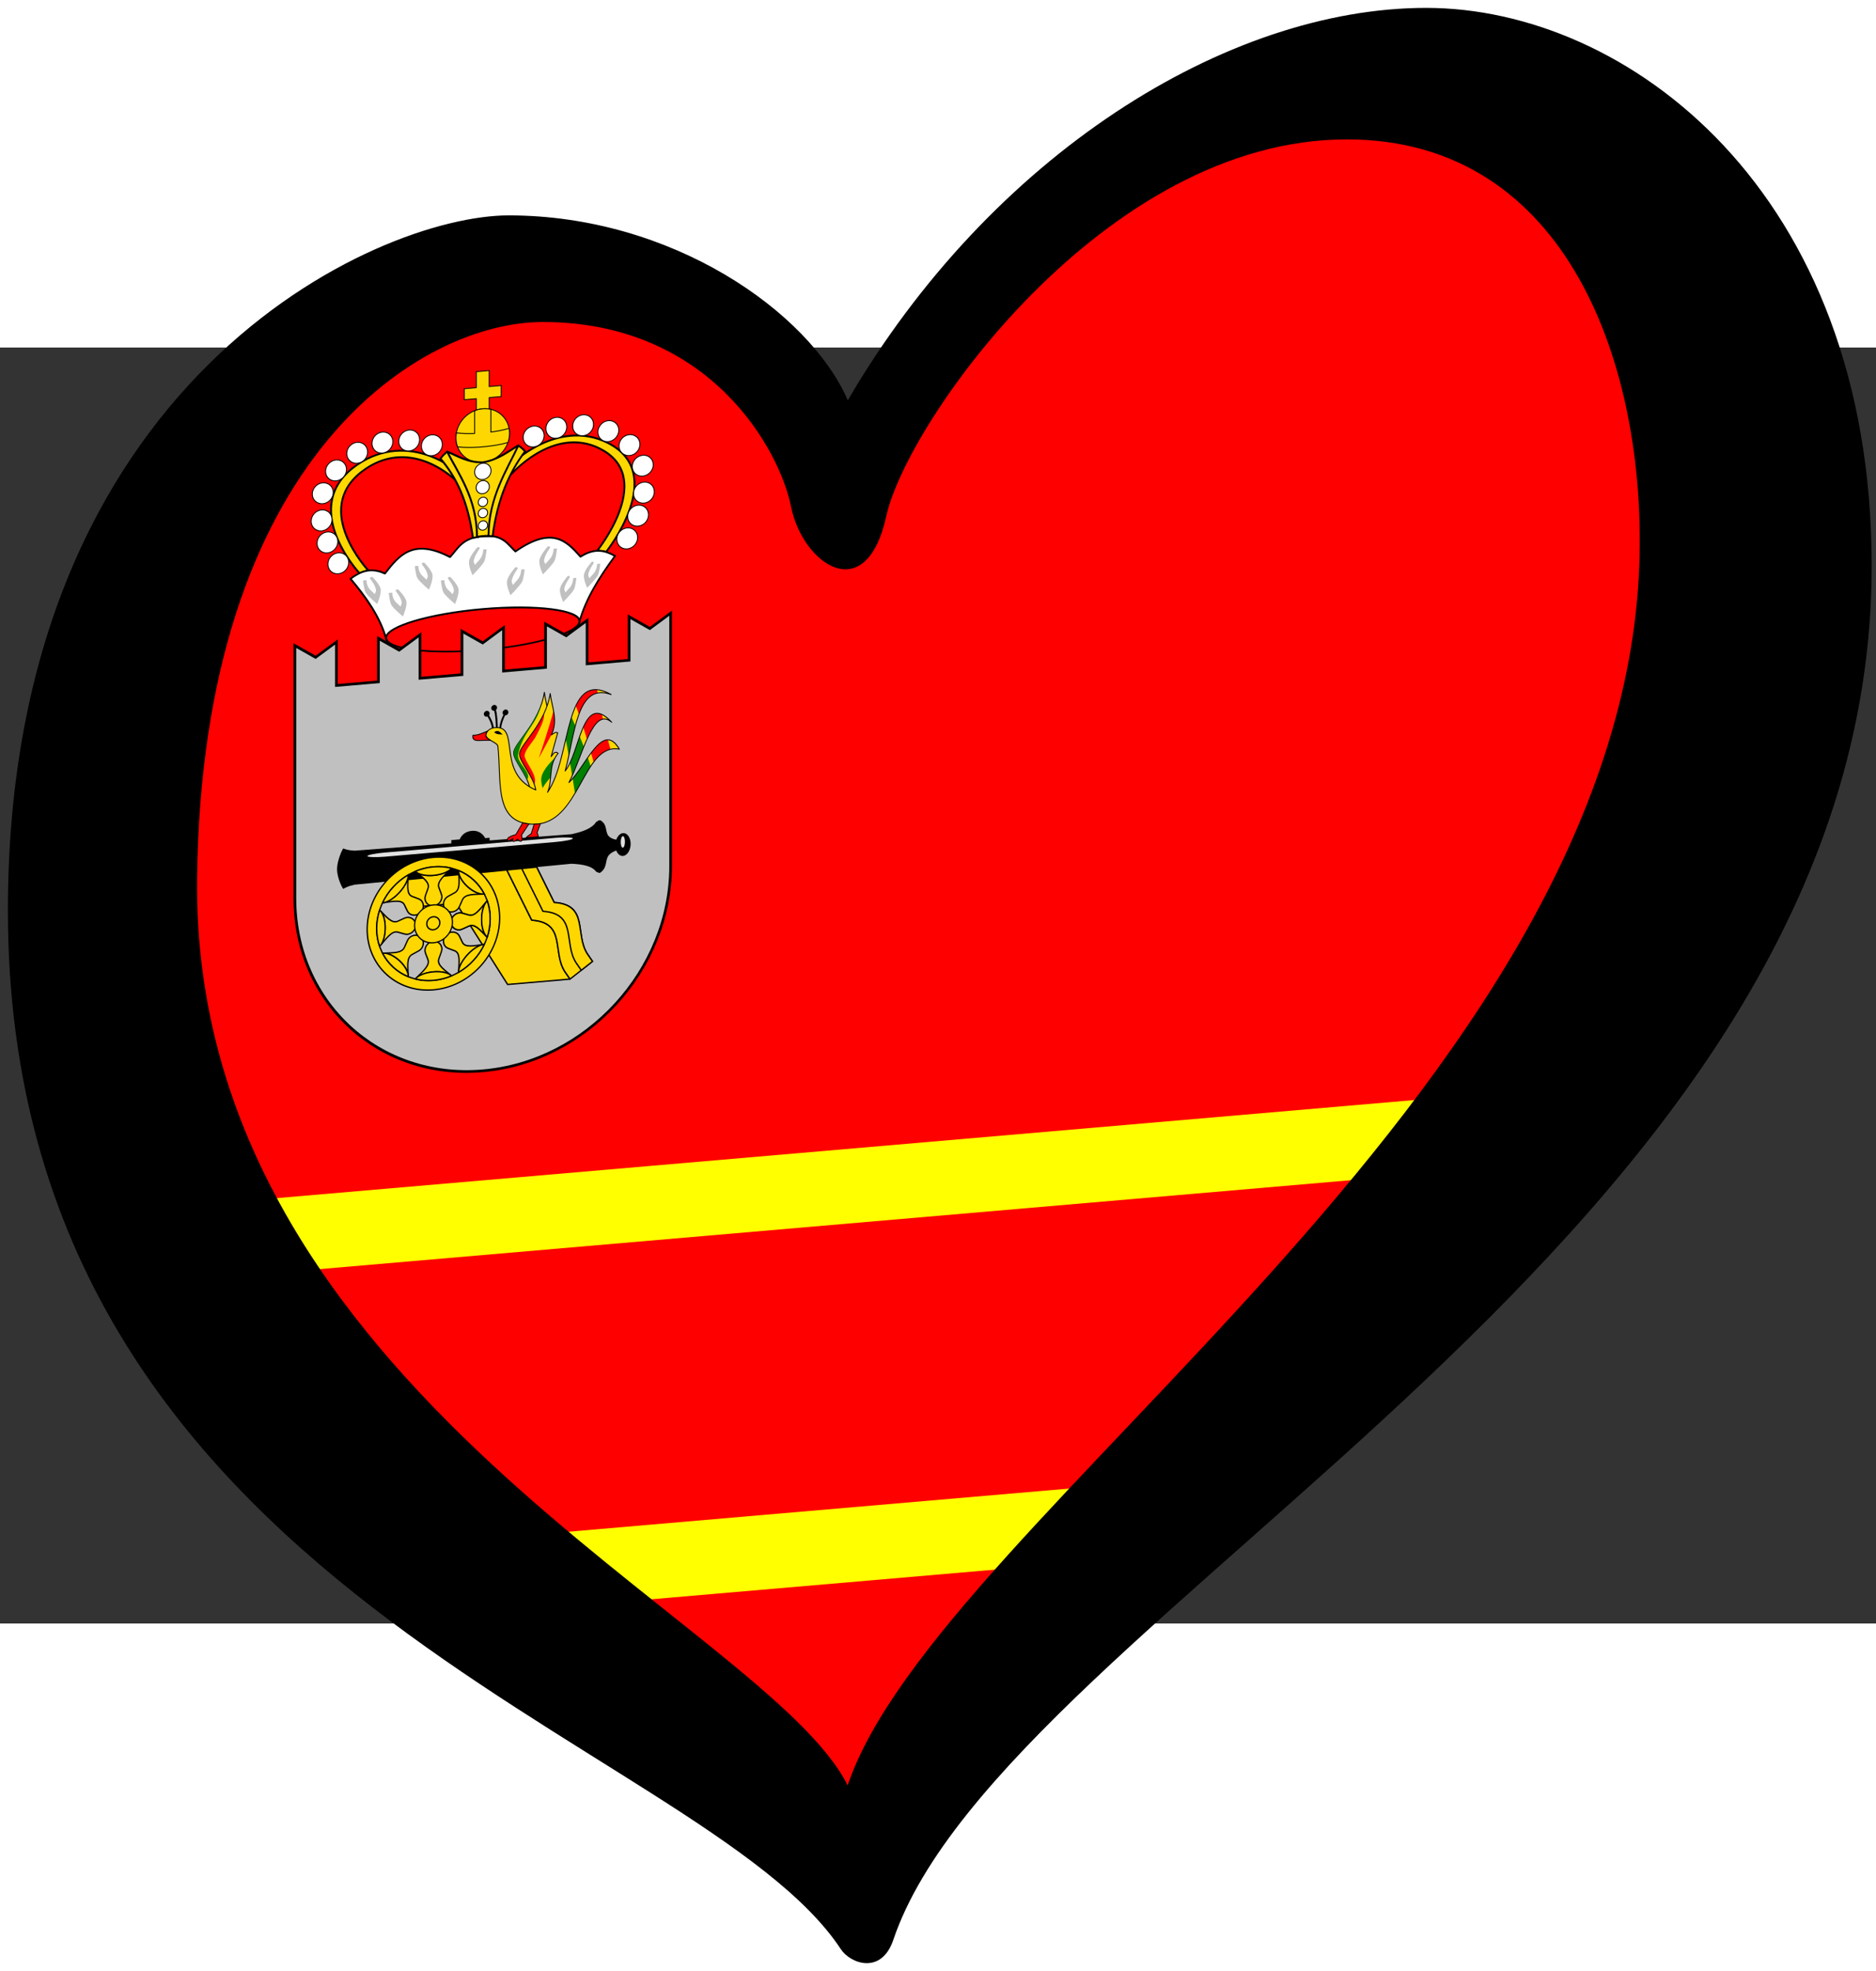
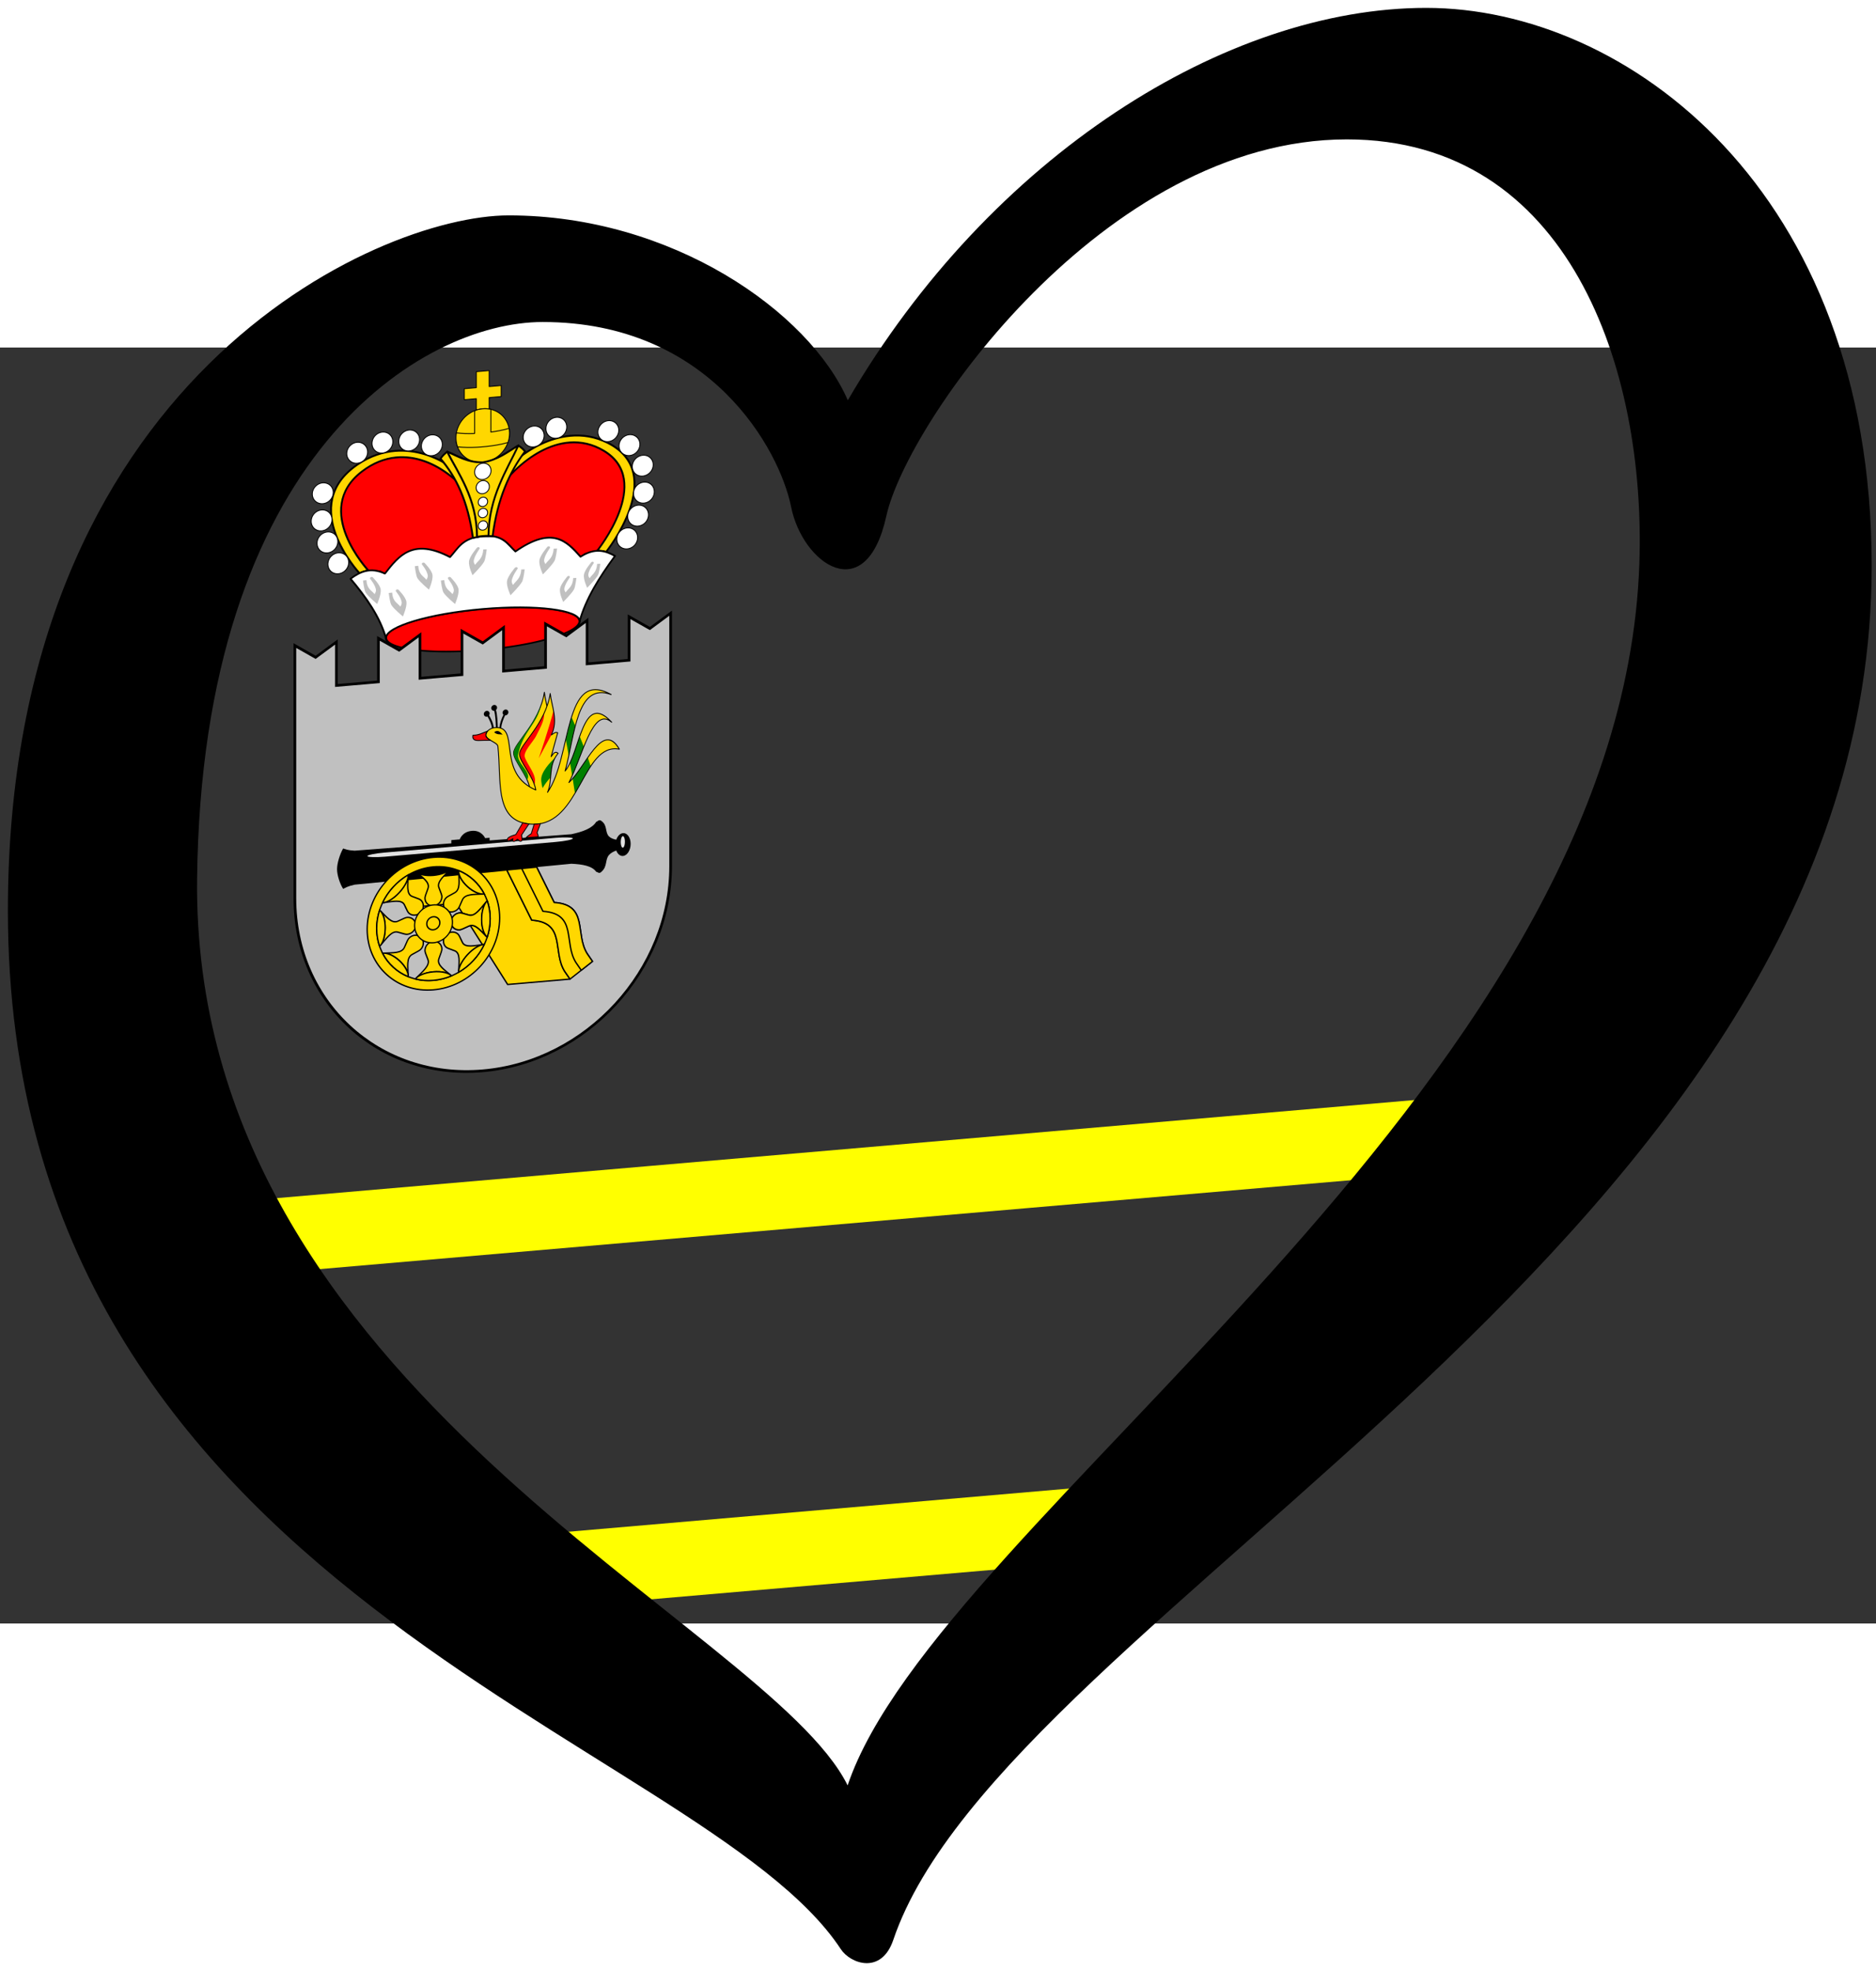
<svg xmlns="http://www.w3.org/2000/svg" xmlns:ns1="http://sodipodi.sourceforge.net/DTD/sodipodi-0.dtd" xmlns:ns2="http://www.inkscape.org/namespaces/inkscape" xml:space="preserve" width="238" height="250" style="shape-rendering:geometricPrecision; text-rendering:geometricPrecision; image-rendering:optimizeQuality; fill-rule:evenodd; clip-rule:evenodd" viewBox="0 0 218.573 148.629" version="1.0" ns1:version="0.32" ns2:version="0.91 r13725" ns1:docname="EuroSmolensk.svg" id="svg2">
  <rect x="0" y="0" width="218.573" height="148.629" fill="#333333" stroke="none" />
  <ns1:namedview pagecolor="#ffffff" bordercolor="#666666" borderopacity="1" objecttolerance="10" gridtolerance="10" guidetolerance="10" ns2:pageopacity="0" ns2:pageshadow="2" ns2:window-width="1366" ns2:window-height="705" id="namedview160" showgrid="false" ns2:zoom="1.10884" ns2:cx="73.464552" ns2:cy="134.28383" ns2:window-x="-8" ns2:window-y="-8" ns2:window-maximized="1" ns2:current-layer="Layer_x0020_1" />
  <defs id="defs4">
    <style type="text/css" id="style6">
    .fil3 {fill:none}
    .fil22 {fill:#007CC3}
    .fil1 {fill:#0A0B0C}
    .fil13 {fill:#DEA817}
    .fil10 {fill:#EA952F}
    .fil5 {fill:#FFF500}
    .fil9 {fill:white}
    .fil0 {fill:#00D1FF}
    .fil6 {fill:black}
    .fil7 {fill:white}
    .fil14 {fill:#004F81}
    .fil21 {fill:#008ECA}
    .fil4 {fill:#00A13A}
    .fil15 {fill:#2C6693}
    .fil20 {fill:#52A2D2}
    .fil16 {fill:#5981A8}
    .fil17 {fill:#84A5C3}
    .fil19 {fill:#86BBDB}
    .fil18 {fill:#C3DCE3}
    .fil8 {fill:#DA251D}
    .fil2 {fill:#EB8A1B}
    .fil11 {fill:#F2B004}
    .fil12 {fill:#F9D000}
   </style>
  </defs>
  <g id="Layer_x0020_1">
    <ns1:namedview ns2:window-height="749" ns2:window-width="1024" ns2:pageshadow="2" ns2:pageopacity="0.0" guidetolerance="10.0" gridtolerance="10.0" objecttolerance="10.0" borderopacity="1.0" bordercolor="#666666" pagecolor="#ffffff" id="base" width="1572px" height="1048px" ns2:zoom="0.3125228" ns2:cx="904.15788" ns2:cy="518.76018" ns2:window-x="-4" ns2:window-y="-4" ns2:current-layer="svg1880" />
-     <path style="clip-rule:evenodd;opacity:1;fill:#ff0000;fill-opacity:1;fill-rule:evenodd;stroke:none;stroke-width:0.282px;stroke-linecap:butt;stroke-linejoin:miter;stroke-opacity:1;image-rendering:optimizeQuality;shape-rendering:geometricPrecision;text-rendering:geometricPrecision" d="M 23.26,14.441 9.544,63.252 23.26,112.063 99.501,176.203 122.091,147.158 182.197,88.263 209.628,19.685 175.743,-31.949 138.63,-27.915 117.25,-10.569 99.501,13.634 83.769,-2.501 51.901,-9.762 Z" id="path5065" ns2:connector-curvature="0" />
    <g transform="matrix(0.29,-0.025,0,0.29,371.572,64.03)" id="g4" style="clip-rule:evenodd;opacity:1;fill-rule:evenodd;image-rendering:optimizeQuality;shape-rendering:geometricPrecision;text-rendering:geometricPrecision">
      <g transform="matrix(0.359,0,0,0.359,-1224.591,-403.888)" id="g8">
        <path d="m 285.062,363.531 c -12.563,0.172 -25.458,3.919 -38.094,12.531 -56.134,38.258 7.344,111.312 7.344,111.312 l 0.031,0.031 c 5.553,-0.227 11.654,1.136 18.562,4.969 15.644,-18.894 31.539,-37.346 72.844,-12.156 8.986,-8.986 13.679,-20.344 36.594,-20.344 22.914,0 27.608,11.358 36.594,20.344 41.304,-25.19 57.2,-6.738 72.844,12.156 6.909,-3.833 13.009,-5.195 18.562,-4.969 l 0.031,-0.031 c 0,0 63.478,-73.055 7.344,-111.312 C 505.083,367.451 492.188,363.704 479.625,363.531 434.758,362.916 393.903,407.82 382.344,438.938 370.785,407.82 329.929,362.916 285.062,363.531 Z" style="fill:#ff0000" id="path10" ns2:connector-curvature="0" />
        <path d="m 112.438,-256.781 c -13.832,-0.102 -28.033,3.249 -41.844,11.344 -68.836,40.344 1.688,122.062 1.688,122.062 0.009,-0.003 0.022,0.003 0.031,0 3.143,-1.211 6.438,-1.98 9.938,-2.125 l -0.031,-0.031 c 0,0 -63.478,-73.055 -7.344,-111.312 12.636,-8.612 25.531,-12.359 38.094,-12.531 44.867,-0.615 85.722,44.289 97.281,75.406 11.559,-31.117 52.414,-76.022 97.281,-75.406 12.563,0.172 25.458,3.919 38.094,12.531 56.134,38.258 -7.344,111.312 -7.344,111.312 L 338.25,-125.5 c 3.5,0.145 6.794,0.914 9.938,2.125 0.009,0.003 0.022,-0.003 0.031,0 0,0 70.523,-81.718 1.688,-122.062 -13.811,-8.094 -28.012,-11.446 -41.844,-11.344 -45.184,0.334 -86.485,37.693 -97.812,68.188 -11.328,-30.495 -52.628,-67.854 -97.812,-68.188 z m -17.562,133.5 c 0.556,0.21 1.121,0.412 1.688,0.656 -0.562,-0.243 -1.136,-0.446 -1.688,-0.656 z m 230.75,0 c -0.556,0.21 -1.121,0.412 -1.688,0.656 0.562,-0.243 1.136,-0.446 1.688,-0.656 z" style="fill:#ffd700;stroke:#000000;stroke-width:2.1;stroke-linejoin:round" transform="translate(172.094,612.906)" id="path12" ns2:connector-curvature="0" />
        <path d="m 491.439,566.226 a 66.165,18.688 0 1 1 -132.33,0 66.165,18.688 0 1 1 132.33,0 z" style="fill:#ff0000;stroke:#000000;stroke-width:1.48;stroke-linejoin:round" transform="matrix(1.638,0,0,1.229,-314.213,-131.575)" id="path14" ns2:connector-curvature="0" />
        <path d="m 382.344,459.875 c -22.914,0 -27.608,11.358 -36.594,20.344 -41.304,-25.19 -57.2,-6.738 -72.844,12.156 -16.115,-8.941 -27.777,-4.55 -38.562,2.5 17.617,22.389 32.711,45.23 39.625,69.625 0,-12.688 48.523,-22.969 108.375,-22.969 59.852,0 108.375,10.281 108.375,22.969 6.915,-24.395 22.008,-47.236 39.625,-69.625 -10.785,-7.05 -22.447,-11.441 -38.562,-2.5 C 476.137,473.481 460.242,455.029 418.938,480.219 409.951,471.233 405.258,459.875 382.344,459.875 Z" style="fill:#ffffff;stroke:#000000;stroke-width:2;stroke-linejoin:round" id="path16" ns2:connector-curvature="0" />
        <path d="m 590.434,494.505 a 13.89,13.89 0 1 1 -27.779,0 13.89,13.89 0 1 1 27.779,0 z" style="fill:#ffffff;stroke:#000000;stroke-width:1.196;stroke-linejoin:round" transform="matrix(0.836,0,0,0.836,62.019,62.989)" id="path18" ns2:connector-curvature="0" />
        <path d="m 590.434,494.505 a 13.89,13.89 0 1 1 -27.779,0 13.89,13.89 0 1 1 27.779,0 z" style="fill:#ffffff;stroke:#000000;stroke-width:1.196;stroke-linejoin:round" transform="matrix(0.836,0,0,0.836,74.182,38.571)" id="path20" ns2:connector-curvature="0" />
        <path d="m 590.434,494.505 a 13.89,13.89 0 1 1 -27.779,0 13.89,13.89 0 1 1 27.779,0 z" style="fill:#ffffff;stroke:#000000;stroke-width:1.196;stroke-linejoin:round" transform="matrix(0.836,0,0,0.836,80.705,13.379)" id="path22" ns2:connector-curvature="0" />
        <path d="m 590.434,494.505 a 13.89,13.89 0 1 1 -27.779,0 13.89,13.89 0 1 1 27.779,0 z" style="fill:#ffffff;stroke:#000000;stroke-width:1.196;stroke-linejoin:round" transform="matrix(0.285,0.786,-0.786,0.285,785.75,-197.573)" id="path24" ns2:connector-curvature="0" />
        <path d="m 590.434,494.505 a 13.89,13.89 0 1 1 -27.779,0 13.89,13.89 0 1 1 27.779,0 z" style="fill:#ffffff;stroke:#000000;stroke-width:1.196;stroke-linejoin:round" transform="matrix(-0.5,0.67,-0.67,-0.5,1166.124,233.213)" id="path26" ns2:connector-curvature="0" />
        <path d="m 590.434,494.505 a 13.89,13.89 0 1 1 -27.779,0 13.89,13.89 0 1 1 27.779,0 z" style="fill:#ffffff;stroke:#000000;stroke-width:1.196;stroke-linejoin:round" transform="matrix(0.694,0.467,-0.467,0.694,353.679,-257.872)" id="path28" ns2:connector-curvature="0" />
-         <path d="m 590.434,494.505 a 13.89,13.89 0 1 1 -27.779,0 13.89,13.89 0 1 1 27.779,0 z" style="fill:#ffffff;stroke:#000000;stroke-width:1.196;stroke-linejoin:round" transform="matrix(0.836,0,0,0.836,12.652,-67.849)" id="path30" ns2:connector-curvature="0" />
        <path d="m 590.434,494.505 a 13.89,13.89 0 1 1 -27.779,0 13.89,13.89 0 1 1 27.779,0 z" style="fill:#ffffff;stroke:#000000;stroke-width:1.196;stroke-linejoin:round" transform="matrix(0.836,0,0,0.836,-17.304,-67.586)" id="path32" ns2:connector-curvature="0" />
        <path d="m 590.434,494.505 a 13.89,13.89 0 1 1 -27.779,0 13.89,13.89 0 1 1 27.779,0 z" style="fill:#ffffff;stroke:#000000;stroke-width:1.196;stroke-linejoin:round" transform="matrix(0.284,0.787,-0.787,0.284,664.74,-240.825)" id="path34" ns2:connector-curvature="0" />
        <path d="m 590.434,494.505 a 13.89,13.89 0 1 1 -27.779,0 13.89,13.89 0 1 1 27.779,0 z" style="fill:#ffffff;stroke:#000000;stroke-width:1.196;stroke-linejoin:round" transform="matrix(-0.836,0,0,0.836,702.667,62.989)" id="path36" ns2:connector-curvature="0" />
        <path d="m 590.434,494.505 a 13.89,13.89 0 1 1 -27.779,0 13.89,13.89 0 1 1 27.779,0 z" style="fill:#ffffff;stroke:#000000;stroke-width:1.196;stroke-linejoin:round" transform="matrix(-0.836,0,0,0.836,690.503,38.571)" id="path38" ns2:connector-curvature="0" />
        <path d="m 590.434,494.505 a 13.89,13.89 0 1 1 -27.779,0 13.89,13.89 0 1 1 27.779,0 z" style="fill:#ffffff;stroke:#000000;stroke-width:1.196;stroke-linejoin:round" transform="matrix(-0.836,0,0,0.836,683.98,13.379)" id="path40" ns2:connector-curvature="0" />
        <path d="m 590.434,494.505 a 13.89,13.89 0 1 1 -27.779,0 13.89,13.89 0 1 1 27.779,0 z" style="fill:#ffffff;stroke:#000000;stroke-width:1.196;stroke-linejoin:round" transform="matrix(-0.285,0.786,0.786,0.285,-21.064,-197.573)" id="path42" ns2:connector-curvature="0" />
-         <path d="m 590.434,494.505 a 13.89,13.89 0 1 1 -27.779,0 13.89,13.89 0 1 1 27.779,0 z" style="fill:#ffffff;stroke:#000000;stroke-width:1.196;stroke-linejoin:round" transform="matrix(0.5,0.67,0.67,-0.5,-401.439,233.213)" id="path44" ns2:connector-curvature="0" />
        <path d="m 590.434,494.505 a 13.89,13.89 0 1 1 -27.779,0 13.89,13.89 0 1 1 27.779,0 z" style="fill:#ffffff;stroke:#000000;stroke-width:1.196;stroke-linejoin:round" transform="matrix(-0.694,0.467,0.467,0.694,411.007,-257.872)" id="path46" ns2:connector-curvature="0" />
        <path d="m 590.434,494.505 a 13.89,13.89 0 1 1 -27.779,0 13.89,13.89 0 1 1 27.779,0 z" style="fill:#ffffff;stroke:#000000;stroke-width:1.196;stroke-linejoin:round" transform="matrix(-0.836,0,0,0.836,752.034,-67.849)" id="path48" ns2:connector-curvature="0" />
        <path d="m 590.434,494.505 a 13.89,13.89 0 1 1 -27.779,0 13.89,13.89 0 1 1 27.779,0 z" style="fill:#ffffff;stroke:#000000;stroke-width:1.196;stroke-linejoin:round" transform="matrix(-0.836,0,0,0.836,781.99,-67.586)" id="path50" ns2:connector-curvature="0" />
        <path d="m 590.434,494.505 a 13.89,13.89 0 1 1 -27.779,0 13.89,13.89 0 1 1 27.779,0 z" style="fill:#ffffff;stroke:#000000;stroke-width:1.196;stroke-linejoin:round" transform="matrix(-0.284,0.787,0.787,0.284,99.945,-240.825)" id="path52" ns2:connector-curvature="0" />
        <path d="m 342.531,362 c -2.35,2.005 -4.278,2.969 -7.5,7.156 17.375,21.725 30.781,50.107 36.281,91.781 l 11.031,-1.062 11.031,1.062 c 5.5,-41.674 18.907,-70.056 36.281,-91.781 -3.222,-4.187 -5.15,-5.151 -7.5,-7.156 -12.206,6.179 -22.712,14.09 -39.812,15.375 -17.101,-1.285 -27.606,-9.196 -39.812,-15.375 z" style="fill:#ffd700;stroke:#000000;stroke-width:2.1;stroke-linejoin:round" id="path54" ns2:connector-curvature="0" />
        <path d="m 375.153,275.305 0,17.888 -13.448,0 0,12.333 13.448,0 0,12.837 14.381,0 0,-12.837 13.448,0 0,-12.333 -13.448,0 0,-17.888 z" style="fill:#ffd700;stroke:#000000;stroke-width:1;stroke-linejoin:round" id="path56" ns2:connector-curvature="0" />
        <path d="m 406.586,330.482 a 27.905,27.905 0 1 1 -55.811,0 27.905,27.905 0 1 1 55.811,0 z" style="fill:#ffd700;stroke:#000000;stroke-width:0.931;stroke-linejoin:round" transform="matrix(1.074,0,0,1.074,-24.394,-7.565)" id="path58" ns2:connector-curvature="0" />
        <path d="m 342.531,362 c 12.104,25.128 33.283,54.751 33.375,98.219 1.979,-0.221 4.104,-0.344 6.438,-0.344 2.334,0 4.458,0.123 6.438,0.344 0.092,-43.467 21.271,-73.091 33.375,-98.219 -12.206,6.179 -22.712,14.09 -39.812,15.375 -17.101,-1.285 -27.606,-9.196 -39.812,-15.375 z" style="fill:#ffd700;stroke:#000000;stroke-width:2.1;stroke-linejoin:round" id="path60" ns2:connector-curvature="0" />
        <path d="m 382.344,317.438 c -2.917,0.224 -7.064,0.08 -9.094,1.856 0,8.329 0,16.659 0,24.988 -6.835,-0.346 -13.676,-1.001 -20.375,-2.438 -0.966,5.253 -0.531,10.756 1.281,15.781 14.058,2.648 28.491,2.871 42.727,1.835 4.576,-0.378 9.144,-0.934 13.648,-1.835 1.813,-5.024 2.247,-10.53 1.281,-15.781 -6.699,1.438 -13.54,2.091 -20.375,2.438 0,-8.479 0,-16.958 0,-25.438 -2.934,-0.936 -6.014,-1.408 -9.094,-1.406 z" style="fill:#ffd700;stroke:#000000;stroke-linejoin:round" id="path62" ns2:connector-curvature="0" />
        <path d="m 418.571,498.166 c 0,0 -8.3,8.824 -9.107,14.464 -0.816,5.698 3.929,16.071 3.929,16.071 0,0 10.1,-9.098 12.946,-13.929 1.702,-2.888 2.946,-13.661 2.946,-13.661 l -3.839,-0.179 c -0.661,10.315 -5.736,11.802 -9.196,16.518 0,0 -1.534,-2.353 -1.518,-4.018 0.053,-5.36 6.786,-13.929 6.786,-13.929 -0.652,-2.264 -1.839,-1.582 -2.946,-1.339 z" style="fill:#c0c0c0" id="path64" ns2:connector-curvature="0" />
        <path d="m 454.821,477.987 c 0,0 -8.3,8.824 -9.107,14.464 -0.816,5.698 3.929,16.071 3.929,16.071 0,0 10.1,-9.098 12.946,-13.929 1.702,-2.888 2.946,-13.661 2.946,-13.661 l -3.839,-0.179 c -0.661,10.315 -5.736,11.802 -9.196,16.518 0,0 -1.534,-2.353 -1.518,-4.018 0.053,-5.36 6.786,-13.929 6.786,-13.929 -0.652,-2.264 -1.839,-1.582 -2.946,-1.339 z" style="fill:#c0c0c0" id="path66" ns2:connector-curvature="0" />
        <path d="m 477.197,513.001 c 0,0 -7.705,8.191 -8.454,13.427 -0.757,5.289 3.647,14.919 3.647,14.919 0,0 9.375,-8.445 12.018,-12.929 1.58,-2.68 2.735,-12.681 2.735,-12.681 l -3.564,-0.166 c -0.614,9.575 -5.324,10.956 -8.537,15.333 0,0 -1.424,-2.184 -1.409,-3.73 0.049,-4.975 6.299,-12.929 6.299,-12.929 -0.605,-2.101 -1.707,-1.468 -2.735,-1.243 z" style="fill:#c0c0c0" id="path68" ns2:connector-curvature="0" />
        <path d="m 503.983,499.429 c 0,0 -7.705,8.191 -8.454,13.427 -0.757,5.289 3.647,14.919 3.647,14.919 0,0 9.375,-8.445 12.018,-12.929 1.58,-2.68 2.735,-12.681 2.735,-12.681 l -3.564,-0.166 c -0.614,9.575 -5.324,10.956 -8.537,15.333 0,0 -1.424,-2.184 -1.409,-3.73 0.049,-4.975 6.299,-12.929 6.299,-12.929 -0.605,-2.101 -1.707,-1.468 -2.735,-1.243 z" style="fill:#c0c0c0" id="path70" ns2:connector-curvature="0" />
        <path d="m 376.071,472.094 c 0,0 -8.3,8.824 -9.107,14.464 -0.816,5.698 3.929,16.071 3.929,16.071 0,0 10.1,-9.098 12.946,-13.929 1.702,-2.888 2.946,-13.661 2.946,-13.661 l -3.839,-0.179 c -0.661,10.315 -5.736,11.802 -9.196,16.518 0,0 -1.534,-2.353 -1.518,-4.018 0.053,-5.36 6.786,-13.929 6.786,-13.929 -0.652,-2.264 -1.839,-1.582 -2.946,-1.339 z" style="fill:#c0c0c0" id="path72" ns2:connector-curvature="0" />
        <path d="m 346.156,502.63 c 0,0 8.3,8.824 9.107,14.464 0.816,5.698 -3.929,16.071 -3.929,16.071 0,0 -10.1,-9.098 -12.946,-13.929 -1.702,-2.888 -2.946,-13.661 -2.946,-13.661 l 3.839,-0.179 c 0.661,10.315 5.736,11.802 9.196,16.518 0,0 1.534,-2.353 1.518,-4.018 -0.053,-5.36 -6.786,-13.929 -6.786,-13.929 0.652,-2.264 1.839,-1.582 2.946,-1.339 z" style="fill:#c0c0c0" id="path74" ns2:connector-curvature="0" />
        <path d="m 316.989,484.059 c 0,0 8.3,8.824 9.107,14.464 0.816,5.698 -3.929,16.071 -3.929,16.071 0,0 -10.1,-9.098 -12.946,-13.929 -1.702,-2.888 -2.946,-13.661 -2.946,-13.661 l 3.839,-0.179 c 0.661,10.315 5.736,11.802 9.196,16.518 0,0 1.534,-2.353 1.518,-4.018 -0.053,-5.36 -6.786,-13.929 -6.786,-13.929 0.652,-2.264 1.839,-1.582 2.946,-1.339 z" style="fill:#c0c0c0" id="path76" ns2:connector-curvature="0" />
        <path d="m 287.822,511.559 c 0,0 8.3,8.824 9.107,14.464 0.816,5.698 -3.929,16.071 -3.929,16.071 0,0 -10.1,-9.098 -12.946,-13.929 -1.702,-2.888 -2.946,-13.661 -2.946,-13.661 l 3.839,-0.179 c 0.661,10.315 5.736,11.802 9.196,16.518 0,0 1.534,-2.353 1.518,-4.018 -0.053,-5.36 -6.786,-13.929 -6.786,-13.929 0.652,-2.264 1.839,-1.582 2.946,-1.339 z" style="fill:#c0c0c0" id="path78" ns2:connector-curvature="0" />
        <path d="m 259.013,495.13 c 0,0 8.3,8.824 9.107,14.464 0.816,5.698 -3.929,16.071 -3.929,16.071 0,0 -10.1,-9.098 -12.946,-13.929 -1.702,-2.888 -2.946,-13.661 -2.946,-13.661 l 3.839,-0.179 c 0.661,10.315 5.736,11.802 9.196,16.518 0,0 1.534,-2.353 1.518,-4.018 -0.053,-5.36 -6.786,-13.929 -6.786,-13.929 0.652,-2.264 1.839,-1.582 2.946,-1.339 z" style="fill:#c0c0c0" id="path80" ns2:connector-curvature="0" />
        <path d="m 590.434,494.505 a 13.89,13.89 0 1 1 -27.779,0 13.89,13.89 0 1 1 27.779,0 z" style="fill:#ffffff;stroke:#000000;stroke-width:1.523;stroke-linejoin:round" transform="matrix(0.223,0.617,-0.617,0.223,558.976,-78.513)" id="path82" ns2:connector-curvature="0" />
        <path d="m 590.434,494.505 a 13.89,13.89 0 1 1 -27.779,0 13.89,13.89 0 1 1 27.779,0 z" style="fill:#ffffff;stroke:#000000;stroke-width:1.894;stroke-linejoin:round" transform="matrix(0.179,0.496,-0.496,0.179,524.391,30.639)" id="path84" ns2:connector-curvature="0" />
-         <path d="m 590.434,494.505 a 13.89,13.89 0 1 1 -27.779,0 13.89,13.89 0 1 1 27.779,0 z" style="fill:#ffffff;stroke:#000000;stroke-width:2.676;stroke-linejoin:round" transform="matrix(0.127,0.351,-0.351,0.127,482.888,156.444)" id="path86" ns2:connector-curvature="0" />
+         <path d="m 590.434,494.505 a 13.89,13.89 0 1 1 -27.779,0 13.89,13.89 0 1 1 27.779,0 " style="fill:#ffffff;stroke:#000000;stroke-width:2.676;stroke-linejoin:round" transform="matrix(0.127,0.351,-0.351,0.127,482.888,156.444)" id="path86" ns2:connector-curvature="0" />
        <path d="m 590.434,494.505 a 13.89,13.89 0 1 1 -27.779,0 13.89,13.89 0 1 1 27.779,0 z" style="fill:#ffffff;stroke:#000000;stroke-width:2.676;stroke-linejoin:round" transform="matrix(0.127,0.351,-0.351,0.127,482.888,168.944)" id="path88" ns2:connector-curvature="0" />
        <path d="m 590.434,494.505 a 13.89,13.89 0 1 1 -27.779,0 13.89,13.89 0 1 1 27.779,0 z" style="fill:#ffffff;stroke:#000000;stroke-width:2.676;stroke-linejoin:round" transform="matrix(0.127,0.351,-0.351,0.127,482.888,182.872)" id="path90" ns2:connector-curvature="0" />
        <path d="M 0,-48.656 0,0 0,234.219 C 0,350.772 94.135,445.25 210.25,445.25 326.365,445.25 420.5,350.772 420.5,234.219 L 420.5,0 l 0,-48.656 -23.219,15.156 -23.25,-15.156 0,48.656 L 327,0 327,-48.656 303.75,-33.5 l -23.219,-15.156 0,48.656 -47.062,0 0,-48.656 L 210.25,-33.5 187,-48.656 187,0 l -47.031,0 0,-48.656 L 116.75,-33.5 93.5,-48.656 93.5,0 46.469,0 l 0,-48.656 L 23.219,-33.5 0,-48.656 Z" style="fill:#c0c0c0" transform="translate(172.094,612.906)" id="path92" ns2:connector-curvature="0" />
        <path d="M 0,-48.656 0,0 0,234.219 C 0,350.772 94.135,445.25 210.25,445.25 326.365,445.25 420.5,350.772 420.5,234.219 L 420.5,0 l 0,-48.656 -23.219,15.156 -23.25,-15.156 0,48.656 L 327,0 327,-48.656 303.75,-33.5 l -23.219,-15.156 0,48.656 -47.062,0 0,-48.656 L 210.25,-33.5 187,-48.656 187,0 l -47.031,0 0,-48.656 L 116.75,-33.5 93.5,-48.656 93.5,0 46.469,0 l 0,-48.656 L 23.219,-33.5 0,-48.656 Z" style="fill:none;stroke:#000000;stroke-width:3" transform="translate(172.094,612.906)" id="path94" ns2:connector-curvature="0" />
        <path d="m 370.188,788.625 c -10.959,0 -13.594,8.375 -13.594,8.375 l -9.438,0 0,3.625 L 238.938,799.5 c -8.337,-1.19 -9.499,-2.372 -12.875,-3.562 -3.627,6.161 -6.781,15.776 -6.781,22.562 0,6.786 3.154,16.433 6.781,22.594 3.376,-1.19 4.538,-2.372 12.875,-3.562 l 242.5,-2.5 c 12.564,1.624 23.303,4.433 27.844,11.406 2.027,0.349 3.211,3.251 6.438,0 6.16,-5.243 3.461,-12.776 7.844,-17.5 2.015,-2.172 4.929,-3.447 8.188,-4.375 1.448,3.995 4.269,6.719 7.531,6.719 4.734,0 8.562,-5.73 8.562,-12.781 0,-7.051 -3.829,-12.75 -8.562,-12.75 -3.262,0 -6.083,2.723 -7.531,6.719 -3.258,-0.938 -6.173,-2.235 -8.188,-4.406 -4.382,-4.724 -1.684,-12.257 -7.844,-17.5 -1.21,-1.219 -2.151,-1.552 -2.938,-1.5 -1.31,0.087 -2.233,1.282 -3.5,1.5 -4.541,6.973 -15.279,9.814 -27.844,11.438 L 390,801.062 l 0,-3 -5,0 c 0,0 -3.854,-9.438 -14.812,-9.438 z" id="path96" ns2:connector-curvature="0" />
        <path d="m 541.429,815.576 a 2.321,6.429 0 1 1 -4.643,0 2.321,6.429 0 1 1 4.643,0 z" style="opacity:0.881;fill:#ffffff" id="path98" ns2:connector-curvature="0" />
        <rect height="4.643" rx="19.286" ry="2.321" style="opacity:0.881;fill:#ffffff" width="230" x="253.214" y="804.505" id="rect100" />
        <g style="fill:#ffd700;stroke:#000000;stroke-width:1.5" id="g102">
          <path d="m 409.219,835.781 -113,1.156 0,31.312 56.469,0 57.5,95.719 69.812,0 -5.906,-9.094 c -14.105,-23.428 1.751,-54.694 -36.938,-60.562 l -27.875,-58.531 -0.062,0 z" style="fill:#ffd700;stroke:#000000;stroke-width:1.5;stroke-linejoin:round" id="path104" ns2:connector-curvature="0" />
          <path d="m 442.656,835.438 -33.375,0.344 27.875,58.531 c 38.689,5.869 22.832,37.134 36.938,60.562 L 480,963.969 505.156,946.344 499.25,937.25 c -14.105,-23.428 1.72,-54.663 -36.969,-60.531 l -19.625,-41.281 z" style="fill:#ffd700;stroke:#000000;stroke-width:1.5;stroke-linejoin:round" id="path106" ns2:connector-curvature="0" />
          <path d="m 442.656,835.438 -16.688,0.156 23.75,49.906 c 38.689,5.869 22.832,37.134 36.938,60.562 l 5.906,9.094 12.594,-8.812 L 499.25,937.25 c -14.105,-23.428 1.72,-54.663 -36.969,-60.531 l -19.625,-41.281 z" style="fill:#ffd700;stroke:#000000;stroke-width:1.5;stroke-linejoin:round" id="path108" ns2:connector-curvature="0" />
        </g>
        <g style="fill:#ffd700" transform="translate(29.442,2.576)" id="g110">
          <path d="m 297.688,812 c -40.928,0 -74.125,33.197 -74.125,74.125 0,40.928 33.197,74.094 74.125,74.094 40.928,0 74.094,-33.166 74.094,-74.094 0,-40.928 -33.166,-74.125 -74.094,-74.125 z m 0,10.625 c 35.068,0 63.5,28.432 63.5,63.5 0,35.068 -28.432,63.469 -63.5,63.469 -35.068,0 -63.5,-28.401 -63.5,-63.469 0,-35.068 28.432,-63.5 63.5,-63.5 z" style="fill:#ffd700;stroke:#000000;stroke-width:1.5" id="path112" ns2:connector-curvature="0" />
          <path d="m 278.219,826.719 c 7.234,6.729 15.885,12.82 13.344,19.625 -2.573,6.891 -3.348,8.644 -3.348,10.5 0,5.231 4.348,9.469 9.458,9.469 5.109,0 9.489,-4.237 9.489,-9.469 0,-1.856 -0.775,-3.609 -3.348,-10.5 -2.541,-6.805 6.11,-12.896 13.344,-19.625 -3.663,3.221 -10.997,5.438 -19.469,5.438 -8.472,0 -15.806,-2.217 -19.469,-5.438 z" style="fill:#ffd700;stroke:#000000;stroke-width:1.5" id="path114" ns2:connector-curvature="0" />
-           <path d="m 297.688,822.625 c -7.094,0 -13.911,1.166 -20.281,3.312 3.308,3.643 11.137,6.219 20.281,6.219 9.156,0 16.981,-2.568 20.281,-6.219 -6.37,-2.146 -13.188,-3.312 -20.281,-3.312 z" style="fill:#ffd700;stroke:#000000;stroke-width:1.5" id="path116" ns2:connector-curvature="0" />
          <path d="m 357.065,866.65 c -6.729,7.234 -12.82,15.885 -19.625,13.344 -6.891,-2.573 -8.644,-3.348 -10.5,-3.348 -5.231,0 -9.469,4.348 -9.469,9.458 0,5.109 4.237,9.489 9.469,9.489 1.856,0 3.609,-0.775 10.5,-3.348 6.805,-2.541 12.896,6.11 19.625,13.344 -3.221,-3.663 -5.438,-10.997 -5.438,-19.469 0,-8.472 2.217,-15.806 5.438,-19.469 z" style="fill:#ffd700;stroke:#000000;stroke-width:1.5" id="path118" ns2:connector-curvature="0" />
          <path d="m 361.159,886.118 c 0,-7.094 -1.166,-13.911 -3.312,-20.281 -3.643,3.308 -6.219,11.137 -6.219,20.281 0,9.156 2.568,16.981 6.219,20.281 2.146,-6.37 3.312,-13.188 3.312,-20.281 z" style="fill:#ffd700;stroke:#000000;stroke-width:1.5" id="path120" ns2:connector-curvature="0" />
          <path d="m 278.212,945.503 c 7.234,-6.729 15.885,-12.82 13.344,-19.625 -2.573,-6.891 -3.348,-8.644 -3.348,-10.5 0,-5.231 4.348,-9.469 9.458,-9.469 5.109,0 9.489,4.237 9.489,9.469 0,1.856 -0.775,3.609 -3.348,10.5 -2.541,6.805 6.11,12.896 13.344,19.625 -3.663,-3.221 -10.997,-5.438 -19.469,-5.438 -8.472,0 -15.806,2.217 -19.469,5.438 z" style="fill:#ffd700;stroke:#000000;stroke-width:1.5" id="path122" ns2:connector-curvature="0" />
          <path d="m 297.681,949.597 c -7.094,0 -13.911,-1.166 -20.281,-3.312 3.308,-3.643 11.137,-6.219 20.281,-6.219 9.156,0 16.981,2.568 20.281,6.219 -6.37,2.146 -13.188,3.312 -20.281,3.312 z" style="fill:#ffd700;stroke:#000000;stroke-width:1.5" id="path124" ns2:connector-curvature="0" />
          <path d="m 357.065,866.65 c -6.729,7.234 -12.82,15.885 -19.625,13.344 -6.891,-2.573 -8.644,-3.348 -10.5,-3.348 -5.231,0 -9.469,4.348 -9.469,9.458 0,5.109 4.237,9.489 9.469,9.489 1.856,0 3.609,-0.775 10.5,-3.348 6.805,-2.541 12.896,6.11 19.625,13.344 -3.221,-3.663 -5.438,-10.997 -5.438,-19.469 0,-8.472 2.217,-15.806 5.438,-19.469 z" style="fill:#ffd700;stroke:#000000;stroke-width:1.5" id="path126" ns2:connector-curvature="0" />
          <path d="m 361.159,886.118 c 0,-7.094 -1.166,-13.911 -3.312,-20.281 -3.643,3.308 -6.219,11.137 -6.219,20.281 0,9.156 2.568,16.981 6.219,20.281 2.146,-6.37 3.312,-13.188 3.312,-20.281 z" style="fill:#ffd700;stroke:#000000;stroke-width:1.5" id="path128" ns2:connector-curvature="0" />
          <path d="m 238.285,905.572 c 6.729,-7.234 12.82,-15.885 19.625,-13.344 6.891,2.573 8.644,3.348 10.5,3.348 5.231,0 9.469,-4.348 9.469,-9.458 0,-5.109 -4.237,-9.489 -9.469,-9.489 -1.856,0 -3.609,0.775 -10.5,3.348 -6.805,2.541 -12.896,-6.11 -19.625,-13.344 3.221,3.663 5.438,10.997 5.438,19.469 0,8.472 -2.217,15.806 -5.438,19.469 z" style="fill:#ffd700;stroke:#000000;stroke-width:1.5" id="path130" ns2:connector-curvature="0" />
          <path d="m 234.191,886.103 c 0,7.094 1.166,13.911 3.312,20.281 3.643,-3.308 6.219,-11.137 6.219,-20.281 0,-9.156 -2.568,-16.981 -6.219,-20.281 -2.146,6.37 -3.312,13.188 -3.312,20.281 z" style="fill:#ffd700;stroke:#000000;stroke-width:1.5" id="path132" ns2:connector-curvature="0" />
          <path d="m 241.921,857.872 c 9.873,-0.357 20.297,-2.167 23.312,4.442 3.053,6.692 3.745,8.48 5.057,9.792 3.699,3.699 9.77,3.621 13.383,0.008 3.613,-3.613 3.713,-9.706 0.014,-13.405 -1.312,-1.312 -3.1,-2.004 -9.792,-5.057 -6.609,-3.015 -4.798,-13.439 -4.442,-23.312 -0.313,4.868 -3.931,11.621 -9.922,17.611 -5.99,5.99 -12.744,9.609 -17.611,9.922 z" style="fill:#ffd700;stroke:#000000;stroke-width:1.5" id="path134" ns2:connector-curvature="0" />
          <path d="m 252.793,841.211 c -5.016,5.016 -9.012,10.661 -11.999,16.683 4.916,0.237 12.273,-3.478 18.738,-9.944 6.474,-6.474 10.191,-13.823 9.944,-18.738 -6.022,2.987 -11.667,6.983 -16.683,11.999 z" style="fill:#ffd700;stroke:#000000;stroke-width:1.5" id="path136" ns2:connector-curvature="0" />
          <path d="m 353.436,857.872 c -9.873,-0.357 -20.297,-2.167 -23.312,4.442 -3.053,6.692 -3.745,8.48 -5.057,9.792 -3.699,3.699 -9.77,3.621 -13.383,0.008 -3.613,-3.613 -3.713,-9.706 -0.014,-13.405 1.312,-1.312 3.1,-2.004 9.792,-5.057 6.609,-3.015 4.798,-13.439 4.442,-23.312 0.313,4.868 3.931,11.621 9.922,17.611 5.99,5.99 12.744,9.609 17.611,9.922 z" style="fill:#ffd700;stroke:#000000;stroke-width:1.5" id="path138" ns2:connector-curvature="0" />
          <path d="m 342.565,841.211 c 5.016,5.016 9.012,10.661 11.999,16.683 -4.916,0.237 -12.273,-3.478 -18.738,-9.944 -6.474,-6.474 -10.191,-13.823 -9.944,-18.738 6.022,2.987 11.667,6.983 16.683,11.999 z" style="fill:#ffd700;stroke:#000000;stroke-width:1.5" id="path140" ns2:connector-curvature="0" />
          <path d="m 241.921,914.347 c 9.873,0.357 20.297,2.167 23.312,-4.442 3.053,-6.692 3.745,-8.48 5.057,-9.792 3.699,-3.699 9.77,-3.621 13.383,-0.008 3.613,3.613 3.713,9.706 0.014,13.405 -1.312,1.312 -3.1,2.004 -9.792,5.057 -6.609,3.015 -4.798,13.439 -4.442,23.312 -0.313,-4.868 -3.931,-11.621 -9.922,-17.611 -5.99,-5.99 -12.744,-9.609 -17.611,-9.922 z" style="fill:#ffd700;stroke:#000000;stroke-width:1.5" id="path142" ns2:connector-curvature="0" />
          <path d="m 252.793,931.008 c -5.016,-5.016 -9.012,-10.661 -11.999,-16.683 4.916,-0.237 12.273,3.478 18.738,9.944 6.474,6.474 10.191,13.823 9.944,18.738 -6.022,-2.987 -11.667,-6.983 -16.683,-11.999 z" style="fill:#ffd700;stroke:#000000;stroke-width:1.5" id="path144" ns2:connector-curvature="0" />
          <path d="m 353.436,914.347 c -9.873,0.357 -20.297,2.167 -23.312,-4.442 -3.053,-6.692 -3.745,-8.48 -5.057,-9.792 -3.699,-3.699 -9.77,-3.621 -13.383,-0.008 -3.613,3.613 -3.713,9.706 -0.014,13.405 1.312,1.312 3.1,2.004 9.792,5.057 6.609,3.015 4.798,13.439 4.442,23.312 0.313,-4.868 3.931,-11.621 9.922,-17.611 5.99,-5.99 12.744,-9.609 17.611,-9.922 z" style="fill:#ffd700;stroke:#000000;stroke-width:1.5" id="path146" ns2:connector-curvature="0" />
          <path d="m 342.565,931.008 c 5.016,-5.016 9.012,-10.661 11.999,-16.683 -4.916,-0.237 -12.273,3.478 -18.738,9.944 -6.474,6.474 -10.191,13.823 -9.944,18.738 6.022,-2.987 11.667,-6.983 16.683,-11.999 z" style="fill:#ffd700;stroke:#000000;stroke-width:1.5" id="path148" ns2:connector-curvature="0" />
          <path d="m 349.286,886.112 a 51.607,51.607 0 1 1 -103.214,0 51.607,51.607 0 1 1 103.214,0 z" style="fill:#ffd700;stroke:#000000;stroke-width:3.29" transform="matrix(0.41,0,0,0.41,175.723,523.081)" id="path150" ns2:connector-curvature="0" />
          <path d="m 349.286,886.112 a 51.607,51.607 0 1 1 -103.214,0 51.607,51.607 0 1 1 103.214,0 z" style="fill:#ffd700;stroke:#000000;stroke-width:10.606" transform="matrix(0.141,0,0,0.141,255.579,760.793)" id="path152" ns2:connector-curvature="0" />
        </g>
        <path d="m 451.283,640.611 c -5.262,33.911 -33.96,54.076 -34.344,64.656 -0.313,8.639 15.735,26.128 18.188,41.906 l 13.125,3.781 2.125,-6.656 c 2.538,-11.88 0.018,-25.171 9.75,-36 -4.015,-3.557 -5.57,0.827 -7.812,3.031 l 7.312,-26.031 c -2.727,-1.632 -4.766,0.83 -7.062,1.781 8.01,-16.016 0.418,-31.06 -1.281,-46.469 z" style="fill:#ffd700;stroke:#000000;stroke-linejoin:round" id="path154" ns2:connector-curvature="0" />
        <path d="m 447.562,654.844 c -9.442,25.456 -30.299,41.433 -30.625,50.438 -0.245,6.762 9.532,18.927 14.969,31.469 l 0.062,0.094 c 5.99,-7.779 -12.286,-19.71 -9.969,-29.812 5.784,-25.211 20.777,-30.891 25.562,-52.188 z" style="fill:#008000" id="path156" ns2:connector-curvature="0" />
        <path d="m 441.689,749.064 c -2.453,-15.778 -18.496,-33.283 -18.183,-41.921 0.384,-10.58 29.083,-30.739 34.345,-64.65 1.699,15.409 9.273,30.451 1.263,46.467 2.297,-0.952 4.344,-3.399 7.071,-1.768 l -7.324,26.011 c 2.242,-2.204 3.814,-6.587 7.829,-3.03 -11.599,12.907 -5.758,29.35 -11.869,42.679 27.543,-37.038 17.58,-137.85 71.216,-103.288 -38.818,-17.65 -40.535,41.93 -51.518,81.065 16.857,-18.466 19.029,-88.717 52.088,-50.052 -21.155,-20.49 -32.717,35.761 -47.857,63.393 18.81,-15.724 37.619,-66.838 56.429,-32.5 -41.216,-11.293 -43.677,80.791 -95.985,75.658 -44.998,-4.415 -35.566,-50.672 -39.931,-90.592 -0.512,-4.686 -14.229,-8.471 -13.385,-14.142 0.812,-5.452 7.517,-8.328 14.647,-6.566 21.822,5.393 -1.625,51.242 41.164,73.236 z" style="fill:#ffd700" id="path158" ns2:connector-curvature="0" />
        <path d="m 387.812,678.5 c -5.321,1.462 -10.224,3.945 -16.469,3.25 -1.155,5.435 3.665,6.32 6.188,6.438 3.844,0.179 8.431,0.52 13.469,0.938 -2.96,-2.03 -5.502,-4.185 -5.125,-6.719 0.225,-1.514 0.92,-2.834 1.938,-3.906 z" style="fill:#ff0000;stroke:#000000;stroke-linejoin:round" id="path160" ns2:connector-curvature="0" />
        <path d="m 395.089,680.398 c 4.499,-2.948 6.88,0.724 9.554,3.482 -3.185,-0.826 -6.369,-0.083 -9.554,-3.482 z" id="path162" ns2:connector-curvature="0" />
        <path d="m 395.094,649.906 c -1.8,0 -3.25,1.45 -3.25,3.25 0,1.8 1.45,3.281 3.25,3.281 0.697,2.504 1.192,5.908 1.469,9.438 0.259,3.303 0.389,6.519 0.5,9.469 0.699,0.03 1.405,0.097 2.125,0.219 -0.122,-3.006 -0.258,-6.36 -0.531,-9.844 -0.288,-3.669 -0.708,-7.225 -1.531,-10.031 0.739,-0.597 1.219,-1.507 1.219,-2.531 0,-1.8 -1.45,-3.25 -3.25,-3.25 z m -8.312,5.906 c -1.8,0 -3.25,1.45 -3.25,3.25 0,1.8 1.45,3.25 3.25,3.25 0.303,0 0.596,-0.047 0.875,-0.125 2.315,4.432 4.334,8.226 4.969,13.594 0.659,-0.175 1.347,-0.297 2.062,-0.375 -0.712,-5.791 -2.931,-9.933 -5.281,-14.438 0.396,-0.54 0.625,-1.185 0.625,-1.906 0,-1.8 -1.45,-3.25 -3.25,-3.25 z m 21,0.344 c -1.8,0 -3.281,1.45 -3.281,3.25 0,0.9 0.379,1.723 0.969,2.312 -2.116,4.265 -3.936,8.797 -4.594,14.188 0.723,0.197 1.375,0.463 2,0.75 0.567,-5.283 2.366,-9.737 4.5,-14.031 0.135,0.017 0.267,0.062 0.406,0.062 1.8,0 3.25,-1.481 3.25,-3.281 0,-1.8 -1.45,-3.25 -3.25,-3.25 z" style="font-family:Sans" id="path164" ns2:connector-curvature="0" />
-         <path d="m 506.906,642.469 c -9.291,-0.105 -15.591,6.285 -20.406,16.219 1.152,3.157 2.317,6.445 3.469,9.844 4.657,-12.177 10.991,-20.905 21,-22.031 -0.228,-1.26 -0.477,-2.537 -0.688,-3.719 -1.165,-0.193 -2.293,-0.3 -3.375,-0.312 z m 1.969,26.688 c -5.932,0.354 -10.29,6.231 -14.031,14.312 1.418,4.533 2.765,9.123 4.125,13.719 5.379,-11.494 11.122,-20.184 17.844,-20.938 -0.382,-1.781 -0.73,-3.528 -1.094,-5.281 -2.503,-1.369 -4.764,-1.937 -6.844,-1.812 z m 12.188,30.688 c -5.845,0.26 -11.686,5.854 -17.531,13.156 1.002,3.565 1.978,7.071 2.906,10.469 5.453,-6.784 11.448,-11.635 18.812,-12.719 -1.003,-3.513 -1.958,-7.166 -2.906,-10.875 -0.425,-0.039 -0.856,-0.05 -1.281,-0.031 z" style="fill:#ff0000" id="path166" ns2:connector-curvature="0" />
        <path d="m 481.719,671 c -2.39,7.388 -4.458,15.661 -6.5,24.188 1.11,6.069 2.231,12.361 3.344,18.688 2.391,-10.995 4.628,-22.449 7.406,-32.75 -1.473,-3.571 -2.919,-7.016 -4.25,-10.125 z m 9.125,22.281 c -3.571,9.764 -6.824,20.629 -10.844,28.812 0.846,4.918 1.662,9.789 2.438,14.531 4.443,-9.597 8.649,-20.984 13,-31.312 -1.523,-4.12 -3.055,-8.111 -4.594,-12.031 z m 9.031,24.5 c -5.639,7.58 -11.268,16.032 -16.906,22.125 0.949,5.89 1.817,11.531 2.562,16.719 6.183,-9.806 11.649,-20.308 17.625,-28.812 -1.044,-3.329 -2.136,-6.678 -3.281,-10.031 z" style="fill:#008000" id="path168" ns2:connector-curvature="0" />
        <path d="m 461.531,662 c -5.237,20.186 -16.562,51.844 -16.562,51.844 l 14.156,-24.875 1.469,-3.469 c 2.959,-8.003 2.361,-15.77 0.938,-23.5 z" style="fill:#ff0000" id="path170" ns2:connector-curvature="0" />
        <path d="m 463.25,714.906 c -0.19,0.151 -13.586,10.834 -15.344,20.781 -0.788,4.457 1.406,11.938 1.406,11.938 2.59,-4.292 5.597,-7.959 8.938,-11.125 0.629,-7.328 1.087,-14.807 5,-21.594 z" style="fill:#008000" id="path172" ns2:connector-curvature="0" />
        <path d="m 451.094,663.812 c -10.249,21.375 -27.299,35.205 -27.594,43.344 -0.272,7.497 11.77,21.666 16.562,35.594 0.083,-0.143 0.185,-0.304 0.25,-0.5 3.152,-9.456 -7.696,-21.275 -10.875,-30.812 -2.18,-6.541 9.715,-17.024 12.5,-22.594 4.411,-8.823 9.343,-15.62 9.156,-25.031 z" style="fill:#ff0000" id="path174" ns2:connector-curvature="0" />
        <path d="m 441.689,749.064 c -2.453,-15.778 -18.496,-33.283 -18.183,-41.921 0.384,-10.58 29.083,-30.739 34.345,-64.65 1.699,15.409 9.273,30.451 1.263,46.467 2.297,-0.952 4.344,-3.399 7.071,-1.768 l -7.324,26.011 c 2.242,-2.204 3.814,-6.587 7.829,-3.03 -11.599,12.907 -5.758,29.35 -11.869,42.679 27.543,-37.038 17.58,-137.85 71.216,-103.288 -38.818,-17.65 -40.535,41.93 -51.518,81.065 16.857,-18.466 19.029,-88.717 52.088,-50.052 -21.155,-20.49 -32.717,35.761 -47.857,63.393 18.81,-15.724 37.619,-66.838 56.429,-32.5 -41.216,-11.293 -43.677,80.791 -95.985,75.658 -44.998,-4.415 -35.566,-50.672 -39.931,-90.592 -0.512,-4.686 -14.229,-8.471 -13.385,-14.142 0.812,-5.452 7.517,-8.328 14.647,-6.566 21.822,5.393 -1.625,51.242 41.164,73.236 z" style="fill:none;stroke:#000000;stroke-linejoin:round" id="path176" ns2:connector-curvature="0" />
        <path d="m 446.875,787.156 c -2.232,0.205 -4.558,0.233 -7,0.031 L 436.656,797.5 c 0,0 -3.529,1.888 -5.875,3.969 l 13.688,0.156 c -0.025,-1.664 -1.375,-4.656 -1.375,-4.656 0,0 2.09,-5.389 3.781,-9.812 z" style="fill:#ff0000;stroke:#000000" id="path178" ns2:connector-curvature="0" />
        <path d="M 427.125,784.531 419.375,797 c -4.866,1.027 -10.224,2.525 -9.469,5.188 0.848,2.991 4.522,-0.616 6.219,-0.75 -0.431,1.963 -0.649,2.886 1.188,3.062 1.23,0.118 2.097,-1.122 3.844,-2.094 1.587,0.841 2.621,3.761 4.812,2.094 0.806,-1.182 -0.219,-6.375 -0.219,-6.375 0,0 5.866,-8.247 8.281,-11.719 -2.488,-0.471 -4.788,-1.118 -6.906,-1.875 z" style="fill:#ff0000;stroke:#000000" id="path180" ns2:connector-curvature="0" />
      </g>
      <rect height="30" style="fill:#ffff00" width="278.592" x="-1096.571" y="164.094" id="rect182" />
      <rect height="30" style="fill:#ffff00" width="543.138" x="-1216.407" y="19.992" id="rect184" />
    </g>
    <path ns2:connector-curvature="0" d="m 22.964,61.89 c 0.551,-49.401 26.26,-64.863 40.261,-64.863 19.552,0 27.627,14.926 28.947,21.535 1.319,6.603 8.719,11.885 11.097,1.053 2.38,-10.831 25.381,-43.86 53.651,-43.86 25.891,0 34.858,26.7 34.082,49.41 C 188.883,86.988 109.241,136.33 98.757,167.486 89.423,148.616 22.305,121.339 22.964,61.89 l 0,0 z M 166.169,-39.564 c -23.25,0 -50.748,17.172 -67.391,45.708 -4.491,-10.306 -20.492,-21.537 -39.512,-21.537 -15.327,0 -58.347,19.155 -58.347,80.981 0,79.788 80.726,96.177 97.046,120.977 1.121,1.705 4.733,2.994 6.112,-1.081 13.022,-38.429 113.993,-81.85 113.993,-160.054 -9.1e-4,-43.858 -28.651,-64.994 -51.9,-64.994 z" id="path29" style="clip-rule:evenodd;opacity:1;fill-rule:evenodd;image-rendering:optimizeQuality;shape-rendering:geometricPrecision;text-rendering:geometricPrecision" />
  </g>
</svg>